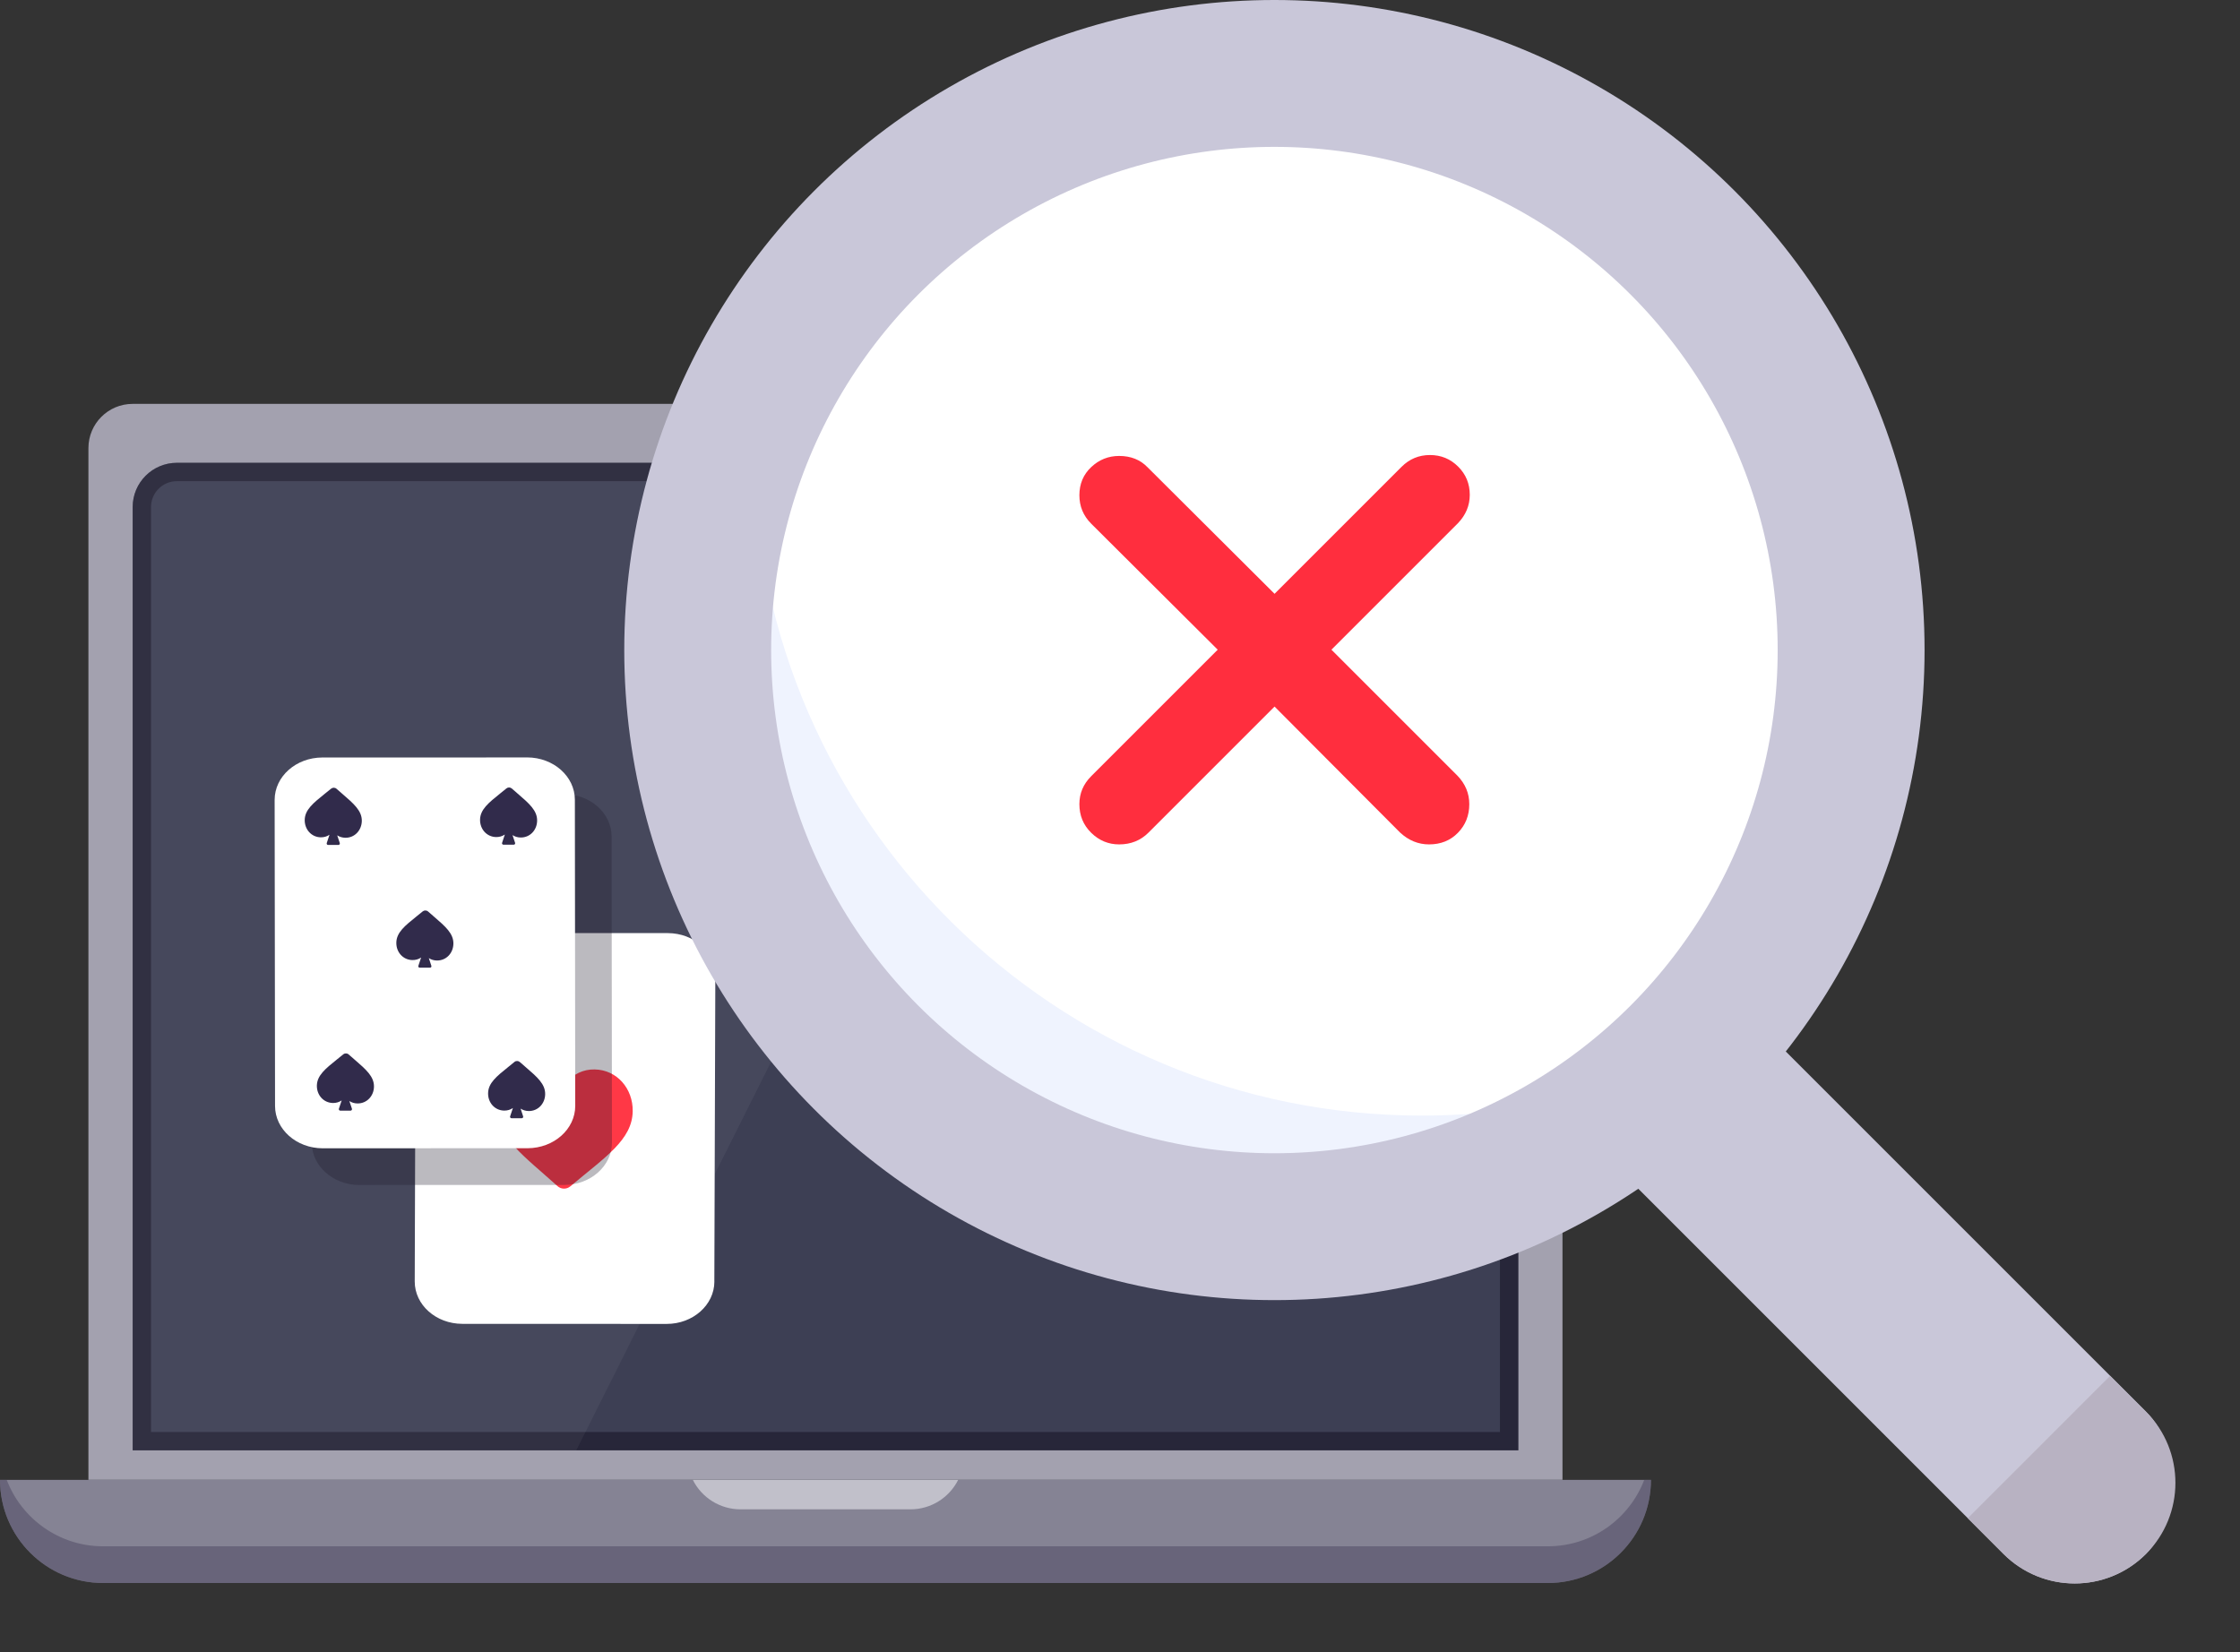
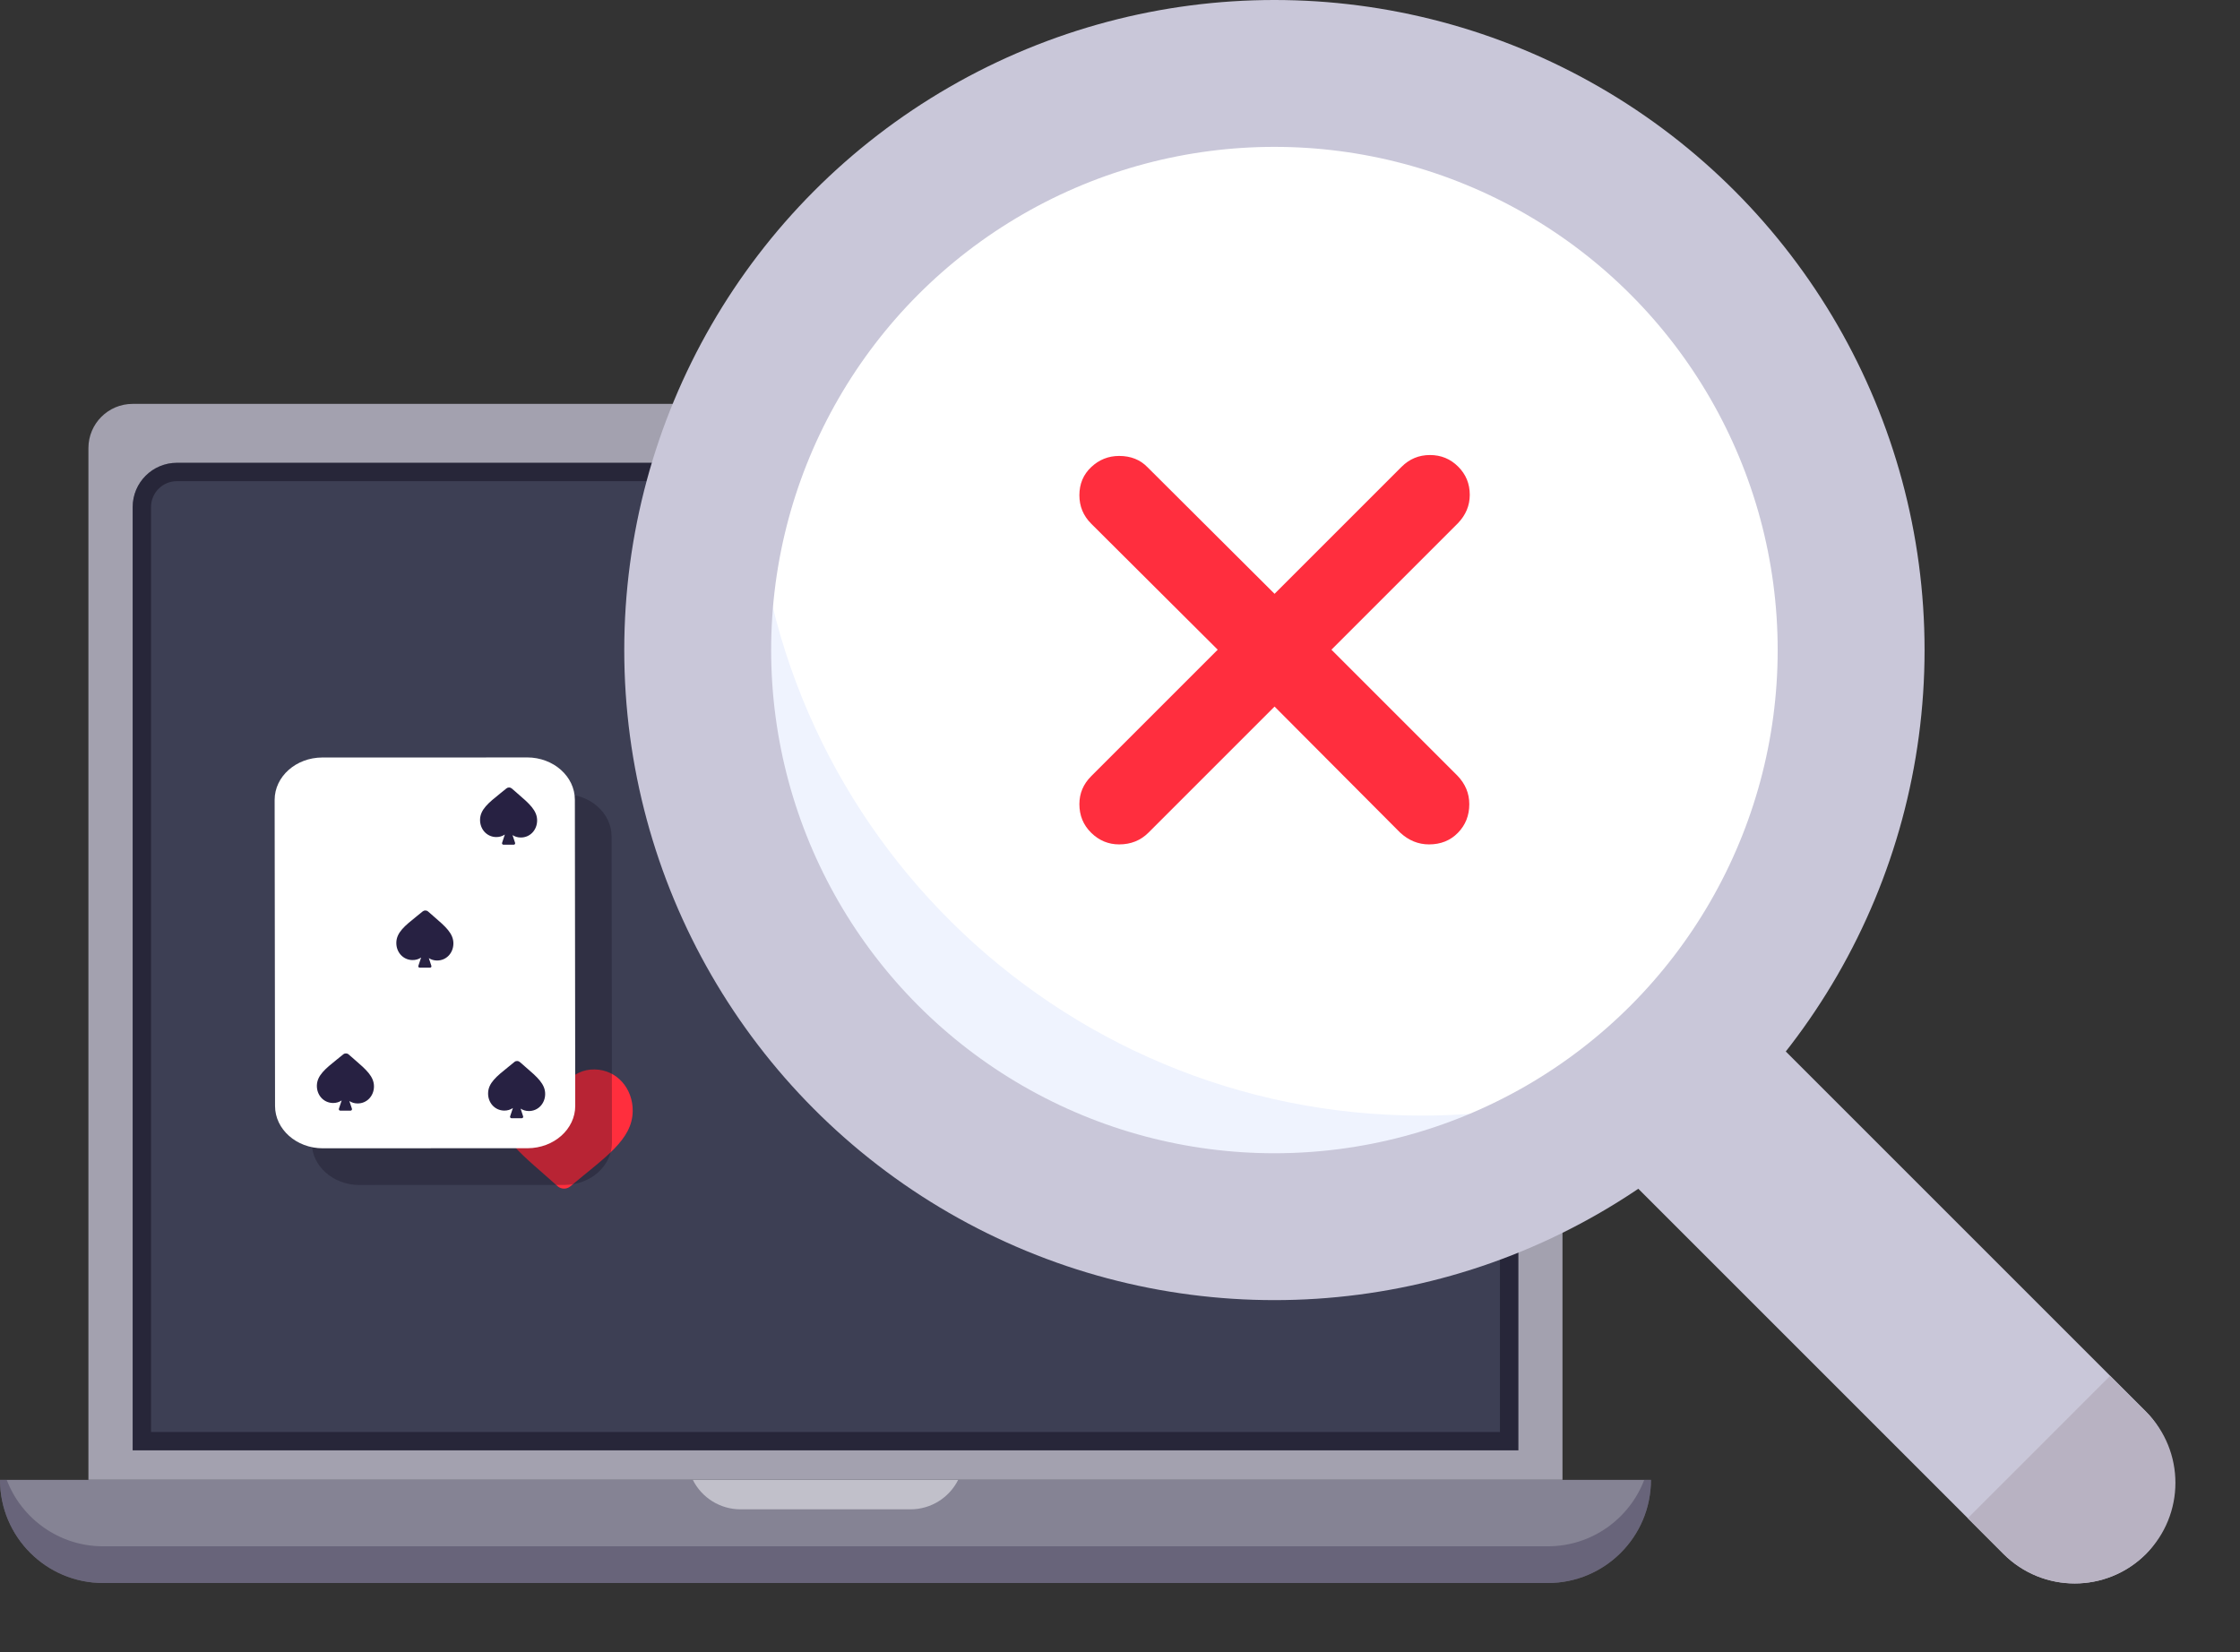
<svg xmlns="http://www.w3.org/2000/svg" width="61" height="45" viewBox="0 0 61 45" fill="none">
  <rect x="0" y="0" width="61" height="45" fill="#333333" stroke="none" />
  <path d="M0 40.305H44.959C44.959 41.857 43.701 43.115 42.149 43.115H2.81C1.258 43.115 0 41.857 0 40.305Z" fill="#858394" />
  <path opacity="0.5" d="M0.183 40.305H0C0 41.857 1.258 43.115 2.81 43.115H42.149C43.701 43.115 44.959 41.857 44.959 40.305H44.776C44.373 41.363 43.349 42.115 42.149 42.115H2.81C1.61 42.115 0.586 41.363 0.183 40.305Z" fill="#4C4761" />
  <path d="M18.867 40.305H26.093C25.847 40.797 25.344 41.108 24.794 41.108H20.166C19.616 41.108 19.113 40.797 18.867 40.305Z" fill="#C1C0CA" />
  <path d="M2.408 12.204C2.408 11.539 2.947 11 3.612 11H41.346C42.011 11 42.55 11.539 42.55 12.204V40.304H2.408V12.204Z" fill="#A3A1AF" />
  <path d="M3.613 13.81C3.613 13.145 4.152 12.605 4.818 12.605H40.142C40.808 12.605 41.347 13.145 41.347 13.81V39.501H3.613V13.81Z" fill="#3D3F54" />
  <path opacity="0.5" fill-rule="evenodd" clip-rule="evenodd" d="M40.142 13.105H4.818C4.429 13.105 4.113 13.421 4.113 13.81V39.001H40.847V13.81C40.847 13.421 40.532 13.105 40.142 13.105ZM4.818 12.605C4.152 12.605 3.613 13.145 3.613 13.81V39.501H41.347V13.81C41.347 13.145 40.808 12.605 40.142 12.605H4.818Z" fill="#120F1F" />
  <path d="M19.67 11.804C19.67 11.582 19.85 11.402 20.071 11.402H24.487C24.709 11.402 24.888 11.582 24.888 11.804C24.888 12.025 24.709 12.205 24.487 12.205H20.071C19.85 12.205 19.67 12.025 19.67 11.804Z" fill="#5E5873" />
  <ellipse cx="22.284" cy="11.804" rx="0.401" ry="0.401" fill="#2B2A2A" />
  <ellipse cx="22.284" cy="11.805" rx="0.264" ry="0.264" fill="#0D0D0D" />
  <ellipse cx="22.284" cy="11.805" rx="0.206" ry="0.206" fill="#050505" />
-   <ellipse cx="22.285" cy="11.803" rx="0.104" ry="0.104" fill="black" />
  <ellipse cx="22.341" cy="11.67" rx="0.076" ry="0.076" fill="#5A5A5A" />
  <ellipse cx="22.456" cy="11.804" rx="0.042" ry="0.042" fill="#5A5A5A" />
-   <path fill-rule="evenodd" clip-rule="evenodd" d="M12.587 36.056L18.153 36.058C18.869 36.06 19.452 35.543 19.454 34.906L19.453 34.905L19.48 26.569C19.48 25.932 18.902 25.416 18.187 25.414L12.621 25.412C11.905 25.411 11.322 25.927 11.319 26.564L11.32 26.566L11.294 34.901C11.293 35.538 11.871 36.054 12.587 36.056Z" fill="white" />
  <path d="M14.616 29.098C14.006 29.087 13.556 29.583 13.546 30.197C13.534 30.976 14.253 31.47 15.183 32.306C15.281 32.394 15.429 32.396 15.53 32.312C16.485 31.511 17.218 31.044 17.23 30.265C17.239 29.651 16.804 29.138 16.194 29.127C15.883 29.121 15.61 29.252 15.399 29.506C15.196 29.244 14.927 29.104 14.616 29.098Z" fill="#FF2E3D" />
  <path opacity="0.3" d="M9.791 32.274L15.367 32.273C16.084 32.271 16.665 31.755 16.665 31.119L16.655 22.783C16.655 22.146 16.073 21.629 15.355 21.629L15.354 21.63L9.778 21.631C9.06 21.633 8.48 22.148 8.479 22.785L8.49 31.121C8.49 31.758 9.072 32.275 9.79 32.275L9.791 32.274Z" fill="#120F1F" />
  <path d="M8.791 31.274L14.367 31.273C15.084 31.271 15.665 30.755 15.665 30.119L15.655 21.783C15.655 21.146 15.072 20.629 14.355 20.629L14.354 20.63L8.778 20.631C8.06 20.633 7.48 21.148 7.479 21.785L7.49 30.121C7.49 30.758 8.072 31.274 8.79 31.275L8.791 31.274Z" fill="white" />
  <path d="M14.627 22.353C14.623 22.608 14.433 22.815 14.175 22.81C14.095 22.809 14.022 22.786 13.957 22.745L14.027 22.955C14.036 22.98 14.017 23.006 13.991 23.006L13.71 23.006C13.683 23.006 13.664 22.98 13.673 22.955L13.748 22.729C13.678 22.776 13.597 22.8 13.509 22.798C13.252 22.793 13.069 22.58 13.073 22.325C13.077 22.047 13.305 21.865 13.623 21.609C13.677 21.566 13.733 21.521 13.791 21.473C13.834 21.438 13.896 21.439 13.938 21.476C13.994 21.526 14.049 21.573 14.101 21.618C14.411 21.885 14.632 22.076 14.627 22.353Z" fill="#272142" />
  <path d="M12.347 25.703C12.343 25.958 12.153 26.165 11.895 26.16C11.815 26.159 11.742 26.137 11.678 26.095L11.747 26.305C11.756 26.33 11.737 26.356 11.71 26.356L11.43 26.356C11.403 26.356 11.384 26.33 11.393 26.305L11.468 26.079C11.398 26.126 11.317 26.15 11.229 26.148C10.972 26.143 10.788 25.93 10.793 25.674C10.797 25.397 11.025 25.215 11.343 24.959C11.397 24.916 11.453 24.871 11.511 24.823C11.554 24.788 11.616 24.789 11.658 24.826C11.714 24.876 11.769 24.923 11.821 24.968C12.131 25.235 12.352 25.426 12.347 25.703Z" fill="#272142" />
  <path d="M14.846 29.802C14.842 30.058 14.652 30.264 14.394 30.26C14.314 30.258 14.241 30.236 14.177 30.194L14.246 30.404C14.255 30.429 14.236 30.456 14.209 30.456L13.929 30.456C13.902 30.456 13.883 30.429 13.892 30.404L13.967 30.178C13.896 30.226 13.816 30.249 13.728 30.248C13.471 30.243 13.287 30.03 13.292 29.774C13.296 29.497 13.524 29.314 13.842 29.059C13.896 29.016 13.952 28.971 14.01 28.922C14.053 28.887 14.115 28.889 14.156 28.925C14.213 28.975 14.268 29.023 14.32 29.068C14.63 29.335 14.851 29.525 14.846 29.802Z" fill="#272142" />
-   <path d="M9.853 22.36C9.848 22.615 9.658 22.822 9.401 22.817C9.321 22.815 9.247 22.793 9.183 22.751L9.253 22.961C9.261 22.987 9.242 23.013 9.216 23.013L8.935 23.013C8.908 23.013 8.89 22.987 8.898 22.961L8.973 22.735C8.903 22.783 8.822 22.806 8.734 22.805C8.477 22.8 8.294 22.587 8.298 22.331C8.303 22.054 8.53 21.872 8.848 21.616C8.902 21.573 8.958 21.528 9.017 21.48C9.059 21.445 9.121 21.446 9.163 21.482C9.219 21.532 9.274 21.58 9.327 21.625C9.636 21.892 9.857 22.082 9.853 22.36Z" fill="#272142" />
  <path d="M10.184 29.596C10.18 29.851 9.989 30.058 9.732 30.053C9.652 30.052 9.578 30.029 9.514 29.988L9.584 30.197C9.592 30.223 9.573 30.249 9.547 30.249H9.266C9.239 30.249 9.221 30.223 9.229 30.197L9.304 29.971C9.234 30.019 9.153 30.042 9.066 30.041C8.808 30.036 8.625 29.823 8.629 29.567C8.634 29.29 8.861 29.108 9.179 28.852C9.233 28.809 9.289 28.764 9.348 28.716C9.39 28.681 9.453 28.682 9.494 28.718C9.551 28.768 9.605 28.816 9.658 28.861C9.967 29.128 10.188 29.319 10.184 29.596Z" fill="#272142" />
  <path fill-rule="evenodd" clip-rule="evenodd" d="M24.435 23.63C24.38 23.586 24.312 23.562 24.242 23.562C24.212 23.562 24.181 23.567 24.152 23.576L23.269 23.849C23.225 23.863 23.181 23.847 23.159 23.81L22.493 22.683C22.471 22.644 22.479 22.596 22.509 22.568L23.189 21.956C23.263 21.89 23.297 21.793 23.283 21.695C23.256 21.522 23.242 21.35 23.242 21.182C23.242 21.014 23.256 20.841 23.283 20.669C23.298 20.571 23.263 20.474 23.189 20.408L22.511 19.799C22.478 19.768 22.47 19.72 22.491 19.684L23.161 18.552C23.181 18.517 23.226 18.503 23.267 18.515L24.152 18.788C24.25 18.818 24.355 18.798 24.434 18.734C24.709 18.512 25.011 18.341 25.329 18.226C25.425 18.191 25.497 18.112 25.519 18.015L25.723 17.126C25.733 17.086 25.769 17.057 25.811 17.057H27.147C27.189 17.057 27.225 17.086 27.236 17.126L27.44 18.014C27.463 18.112 27.534 18.191 27.63 18.226C27.949 18.341 28.25 18.512 28.525 18.734C28.604 18.797 28.71 18.818 28.808 18.788L29.691 18.515C29.735 18.503 29.778 18.517 29.8 18.554L30.466 19.681C30.489 19.72 30.481 19.768 30.45 19.796L29.77 20.408C29.697 20.474 29.662 20.571 29.677 20.669C29.704 20.842 29.717 21.014 29.717 21.182C29.717 21.35 29.703 21.523 29.677 21.695C29.662 21.793 29.697 21.89 29.77 21.956L30.449 22.566C30.481 22.597 30.488 22.645 30.468 22.68L29.798 23.813C29.778 23.848 29.733 23.862 29.692 23.849L28.807 23.576C28.709 23.546 28.604 23.567 28.525 23.63C28.25 23.852 27.948 24.023 27.63 24.138C27.534 24.173 27.462 24.252 27.44 24.35L27.235 25.238C27.226 25.278 27.189 25.307 27.148 25.307H25.811C25.77 25.307 25.733 25.278 25.724 25.237L25.519 24.349C25.497 24.252 25.425 24.172 25.33 24.138C25.011 24.023 24.71 23.852 24.435 23.63ZM26.479 22.611C27.287 22.611 27.941 21.971 27.941 21.182C27.941 20.393 27.287 19.753 26.479 19.753C25.672 19.753 25.018 20.393 25.018 21.182C25.018 21.971 25.672 22.611 26.479 22.611Z" fill="#A3A1AF" />
-   <path opacity="0.5" fill-rule="evenodd" clip-rule="evenodd" d="M30.679 31.626C30.617 31.575 30.541 31.548 30.463 31.548C30.428 31.548 30.394 31.553 30.361 31.564L29.367 31.878C29.318 31.894 29.269 31.876 29.244 31.833L28.495 30.536C28.47 30.491 28.479 30.435 28.513 30.403L29.278 29.699C29.36 29.622 29.4 29.51 29.383 29.398C29.353 29.199 29.338 29 29.338 28.807C29.338 28.614 29.353 28.415 29.383 28.216C29.4 28.104 29.361 27.992 29.278 27.915L28.515 27.214C28.478 27.179 28.469 27.123 28.492 27.082L29.246 25.778C29.268 25.738 29.319 25.721 29.366 25.736L30.361 26.05C30.471 26.085 30.59 26.062 30.678 25.988C30.988 25.733 31.327 25.536 31.686 25.404C31.793 25.363 31.874 25.272 31.898 25.16L32.129 24.137C32.139 24.091 32.181 24.057 32.227 24.057H33.73C33.777 24.057 33.818 24.091 33.83 24.137L34.06 25.159C34.086 25.271 34.166 25.363 34.274 25.403C34.632 25.536 34.971 25.732 35.281 25.988C35.37 26.061 35.488 26.085 35.599 26.05L36.592 25.736C36.642 25.721 36.691 25.738 36.715 25.781L37.465 27.078C37.49 27.123 37.481 27.179 37.447 27.211L36.682 27.915C36.599 27.992 36.56 28.104 36.576 28.216C36.607 28.415 36.622 28.614 36.622 28.807C36.622 29 36.606 29.199 36.576 29.398C36.559 29.51 36.599 29.622 36.682 29.699L37.445 30.401C37.481 30.436 37.489 30.491 37.467 30.532L36.713 31.837C36.691 31.877 36.64 31.893 36.593 31.878L35.598 31.564C35.488 31.529 35.369 31.553 35.281 31.626C34.971 31.881 34.632 32.078 34.273 32.211C34.165 32.251 34.085 32.343 34.06 32.455L33.83 33.477C33.819 33.523 33.778 33.557 33.731 33.557H32.228C32.181 33.557 32.14 33.523 32.13 33.477L31.899 32.455C31.874 32.342 31.794 32.25 31.686 32.211C31.328 32.078 30.989 31.881 30.679 31.626ZM32.979 30.453C33.888 30.453 34.624 29.716 34.624 28.807C34.624 27.898 33.888 27.161 32.979 27.161C32.071 27.161 31.335 27.898 31.335 28.807C31.335 29.716 32.071 30.453 32.979 30.453Z" fill="#120F1F" />
  <path fill-rule="evenodd" clip-rule="evenodd" d="M30.472 30.258C30.41 30.208 30.334 30.181 30.256 30.181C30.221 30.181 30.187 30.186 30.154 30.197L29.16 30.511C29.111 30.527 29.062 30.509 29.037 30.466L28.288 29.169C28.262 29.124 28.271 29.068 28.306 29.035L29.071 28.332C29.153 28.255 29.193 28.143 29.176 28.031C29.146 27.832 29.131 27.633 29.131 27.44C29.131 27.247 29.146 27.048 29.176 26.849C29.193 26.737 29.154 26.625 29.071 26.548L28.308 25.847C28.271 25.812 28.262 25.756 28.285 25.715L29.039 24.411C29.061 24.371 29.112 24.354 29.159 24.369L30.154 24.683C30.264 24.718 30.383 24.695 30.471 24.621C30.781 24.366 31.12 24.169 31.479 24.036C31.586 23.996 31.667 23.905 31.692 23.793L31.922 22.77C31.932 22.723 31.974 22.689 32.02 22.689H33.523C33.57 22.689 33.611 22.723 33.623 22.77L33.853 23.792C33.879 23.904 33.959 23.996 34.067 24.036C34.425 24.168 34.764 24.365 35.074 24.621C35.163 24.694 35.281 24.718 35.392 24.683L36.385 24.369C36.435 24.354 36.484 24.371 36.508 24.414L37.258 25.711C37.283 25.756 37.274 25.812 37.239 25.844L36.475 26.548C36.392 26.625 36.353 26.737 36.369 26.849C36.4 27.048 36.415 27.247 36.415 27.44C36.415 27.633 36.399 27.832 36.369 28.031C36.352 28.143 36.392 28.255 36.475 28.332L37.238 29.034C37.274 29.069 37.282 29.124 37.26 29.165L36.506 30.469C36.484 30.509 36.433 30.526 36.386 30.511L35.391 30.197C35.281 30.162 35.162 30.186 35.074 30.259C34.764 30.514 34.425 30.711 34.066 30.844C33.958 30.884 33.878 30.976 33.853 31.088L33.623 32.11C33.612 32.156 33.571 32.19 33.524 32.19H32.021C31.974 32.19 31.933 32.156 31.922 32.11L31.692 31.087C31.667 30.975 31.587 30.883 31.479 30.843C31.121 30.711 30.782 30.514 30.472 30.258ZM32.772 29.086C33.68 29.086 34.417 28.349 34.417 27.44C34.417 26.531 33.68 25.794 32.772 25.794C31.864 25.794 31.128 26.531 31.128 27.44C31.128 28.349 31.864 29.086 32.772 29.086Z" fill="#E3E3E4" />
-   <path d="M3.612 13.81V39.501H15.693L29.177 12.605H4.817C4.151 12.605 3.612 13.145 3.612 13.81Z" fill="white" fill-opacity="0.05" />
  <circle cx="34.705" cy="17.705" r="15.049" fill="white" />
  <path fill-rule="evenodd" clip-rule="evenodd" d="M41.787 30.127C40.79 30.296 39.765 30.384 38.72 30.384C28.738 30.384 20.634 22.348 20.523 12.393C19.961 13.952 19.655 15.633 19.655 17.386C19.655 25.522 26.251 32.117 34.387 32.117C37.084 32.117 39.612 31.392 41.787 30.127Z" fill="#EFF3FE" />
  <circle cx="34.705" cy="17.705" r="15.705" stroke="#C9C7D9" stroke-width="4" />
  <rect x="46.55" y="26.557" width="19.554" height="5.484" rx="2.742" transform="rotate(45 46.55 26.557)" fill="#C9C7D9" />
  <path fill-rule="evenodd" clip-rule="evenodd" d="M53.586 41.35L54.56 42.325C55.631 43.395 57.367 43.395 58.438 42.325C59.509 41.254 59.509 39.517 58.438 38.447L57.464 37.473L53.586 41.35Z" fill="#B8B2C2" />
  <path d="M38.915 22.998C38.623 22.998 38.361 22.891 38.128 22.676L34.709 19.244L31.277 22.676C31.062 22.891 30.796 22.998 30.477 22.998C30.185 22.998 29.931 22.893 29.716 22.682C29.501 22.471 29.394 22.211 29.394 21.901C29.394 21.609 29.501 21.355 29.716 21.14L33.161 17.695L29.716 14.263C29.501 14.048 29.394 13.79 29.394 13.489C29.394 13.18 29.501 12.924 29.716 12.722C29.931 12.519 30.185 12.418 30.477 12.418C30.796 12.418 31.054 12.522 31.252 12.728L34.709 16.173L38.167 12.715C38.382 12.5 38.64 12.393 38.941 12.393C39.242 12.393 39.498 12.498 39.709 12.709C39.92 12.919 40.025 13.175 40.025 13.476C40.025 13.769 39.917 14.027 39.702 14.251L36.258 17.695L39.69 21.127C39.905 21.351 40.012 21.609 40.012 21.901C40.012 22.211 39.909 22.471 39.702 22.682C39.496 22.893 39.234 22.998 38.915 22.998Z" fill="#FF2E3E" />
</svg>